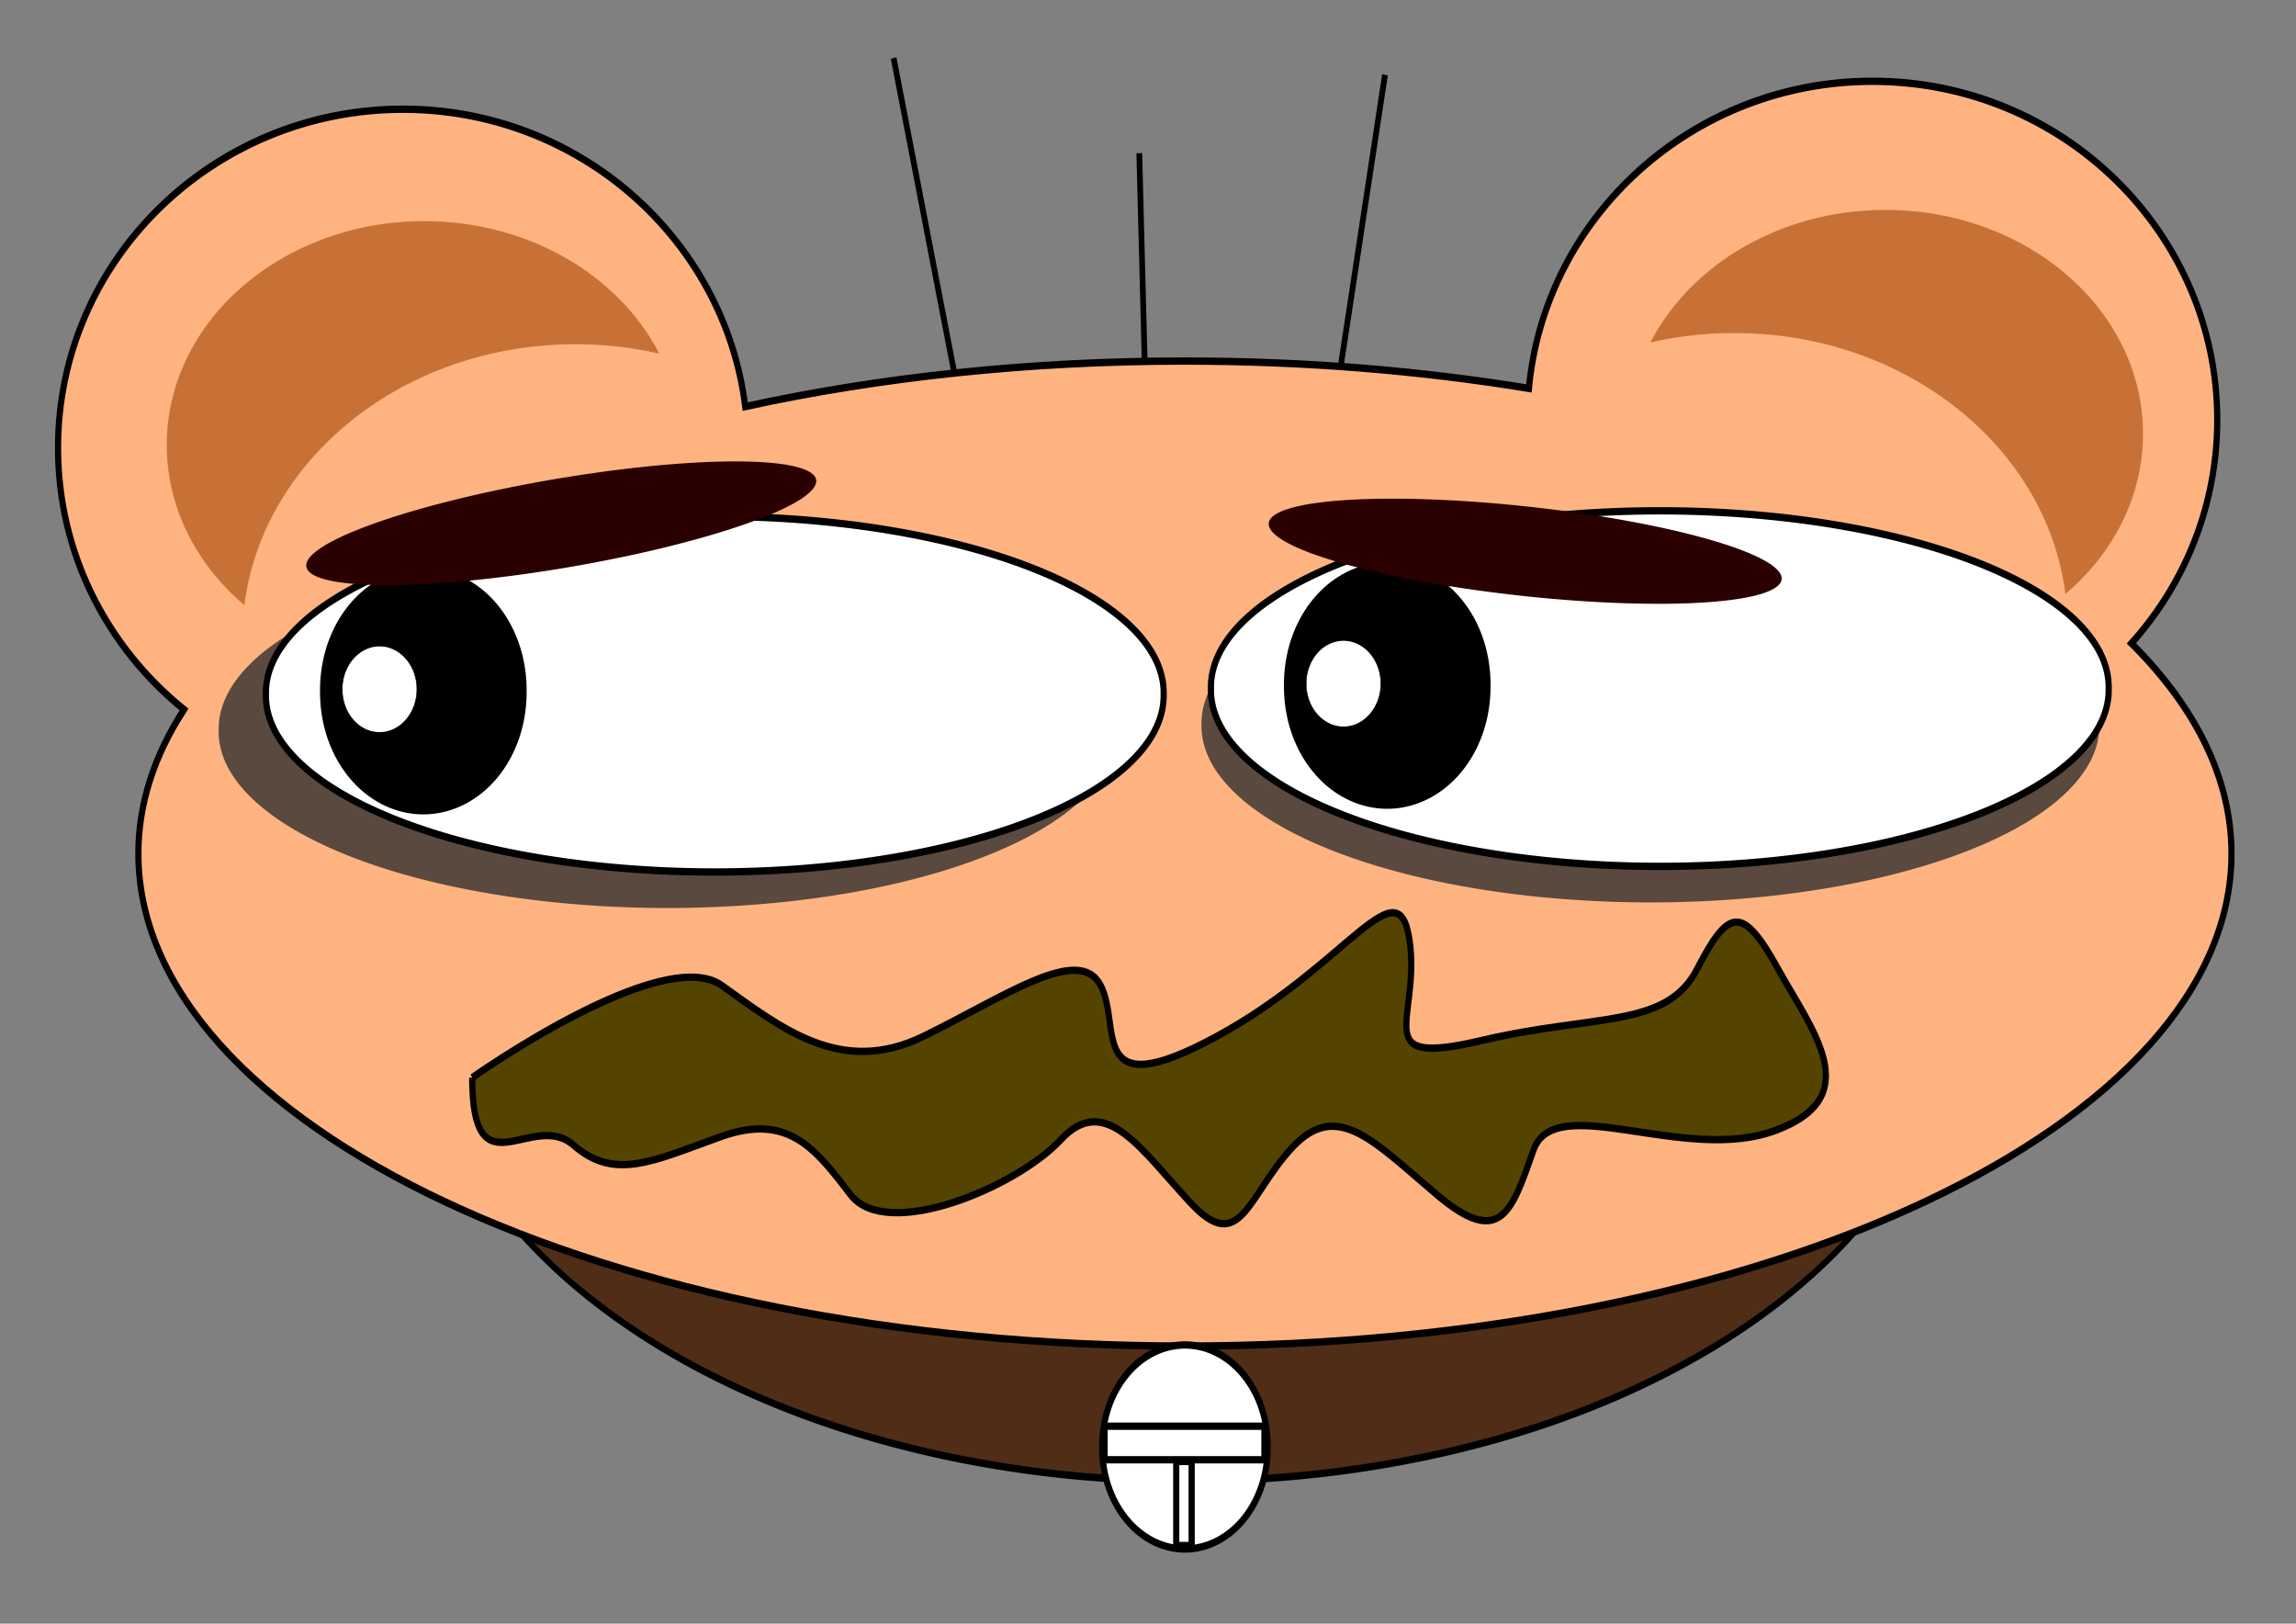
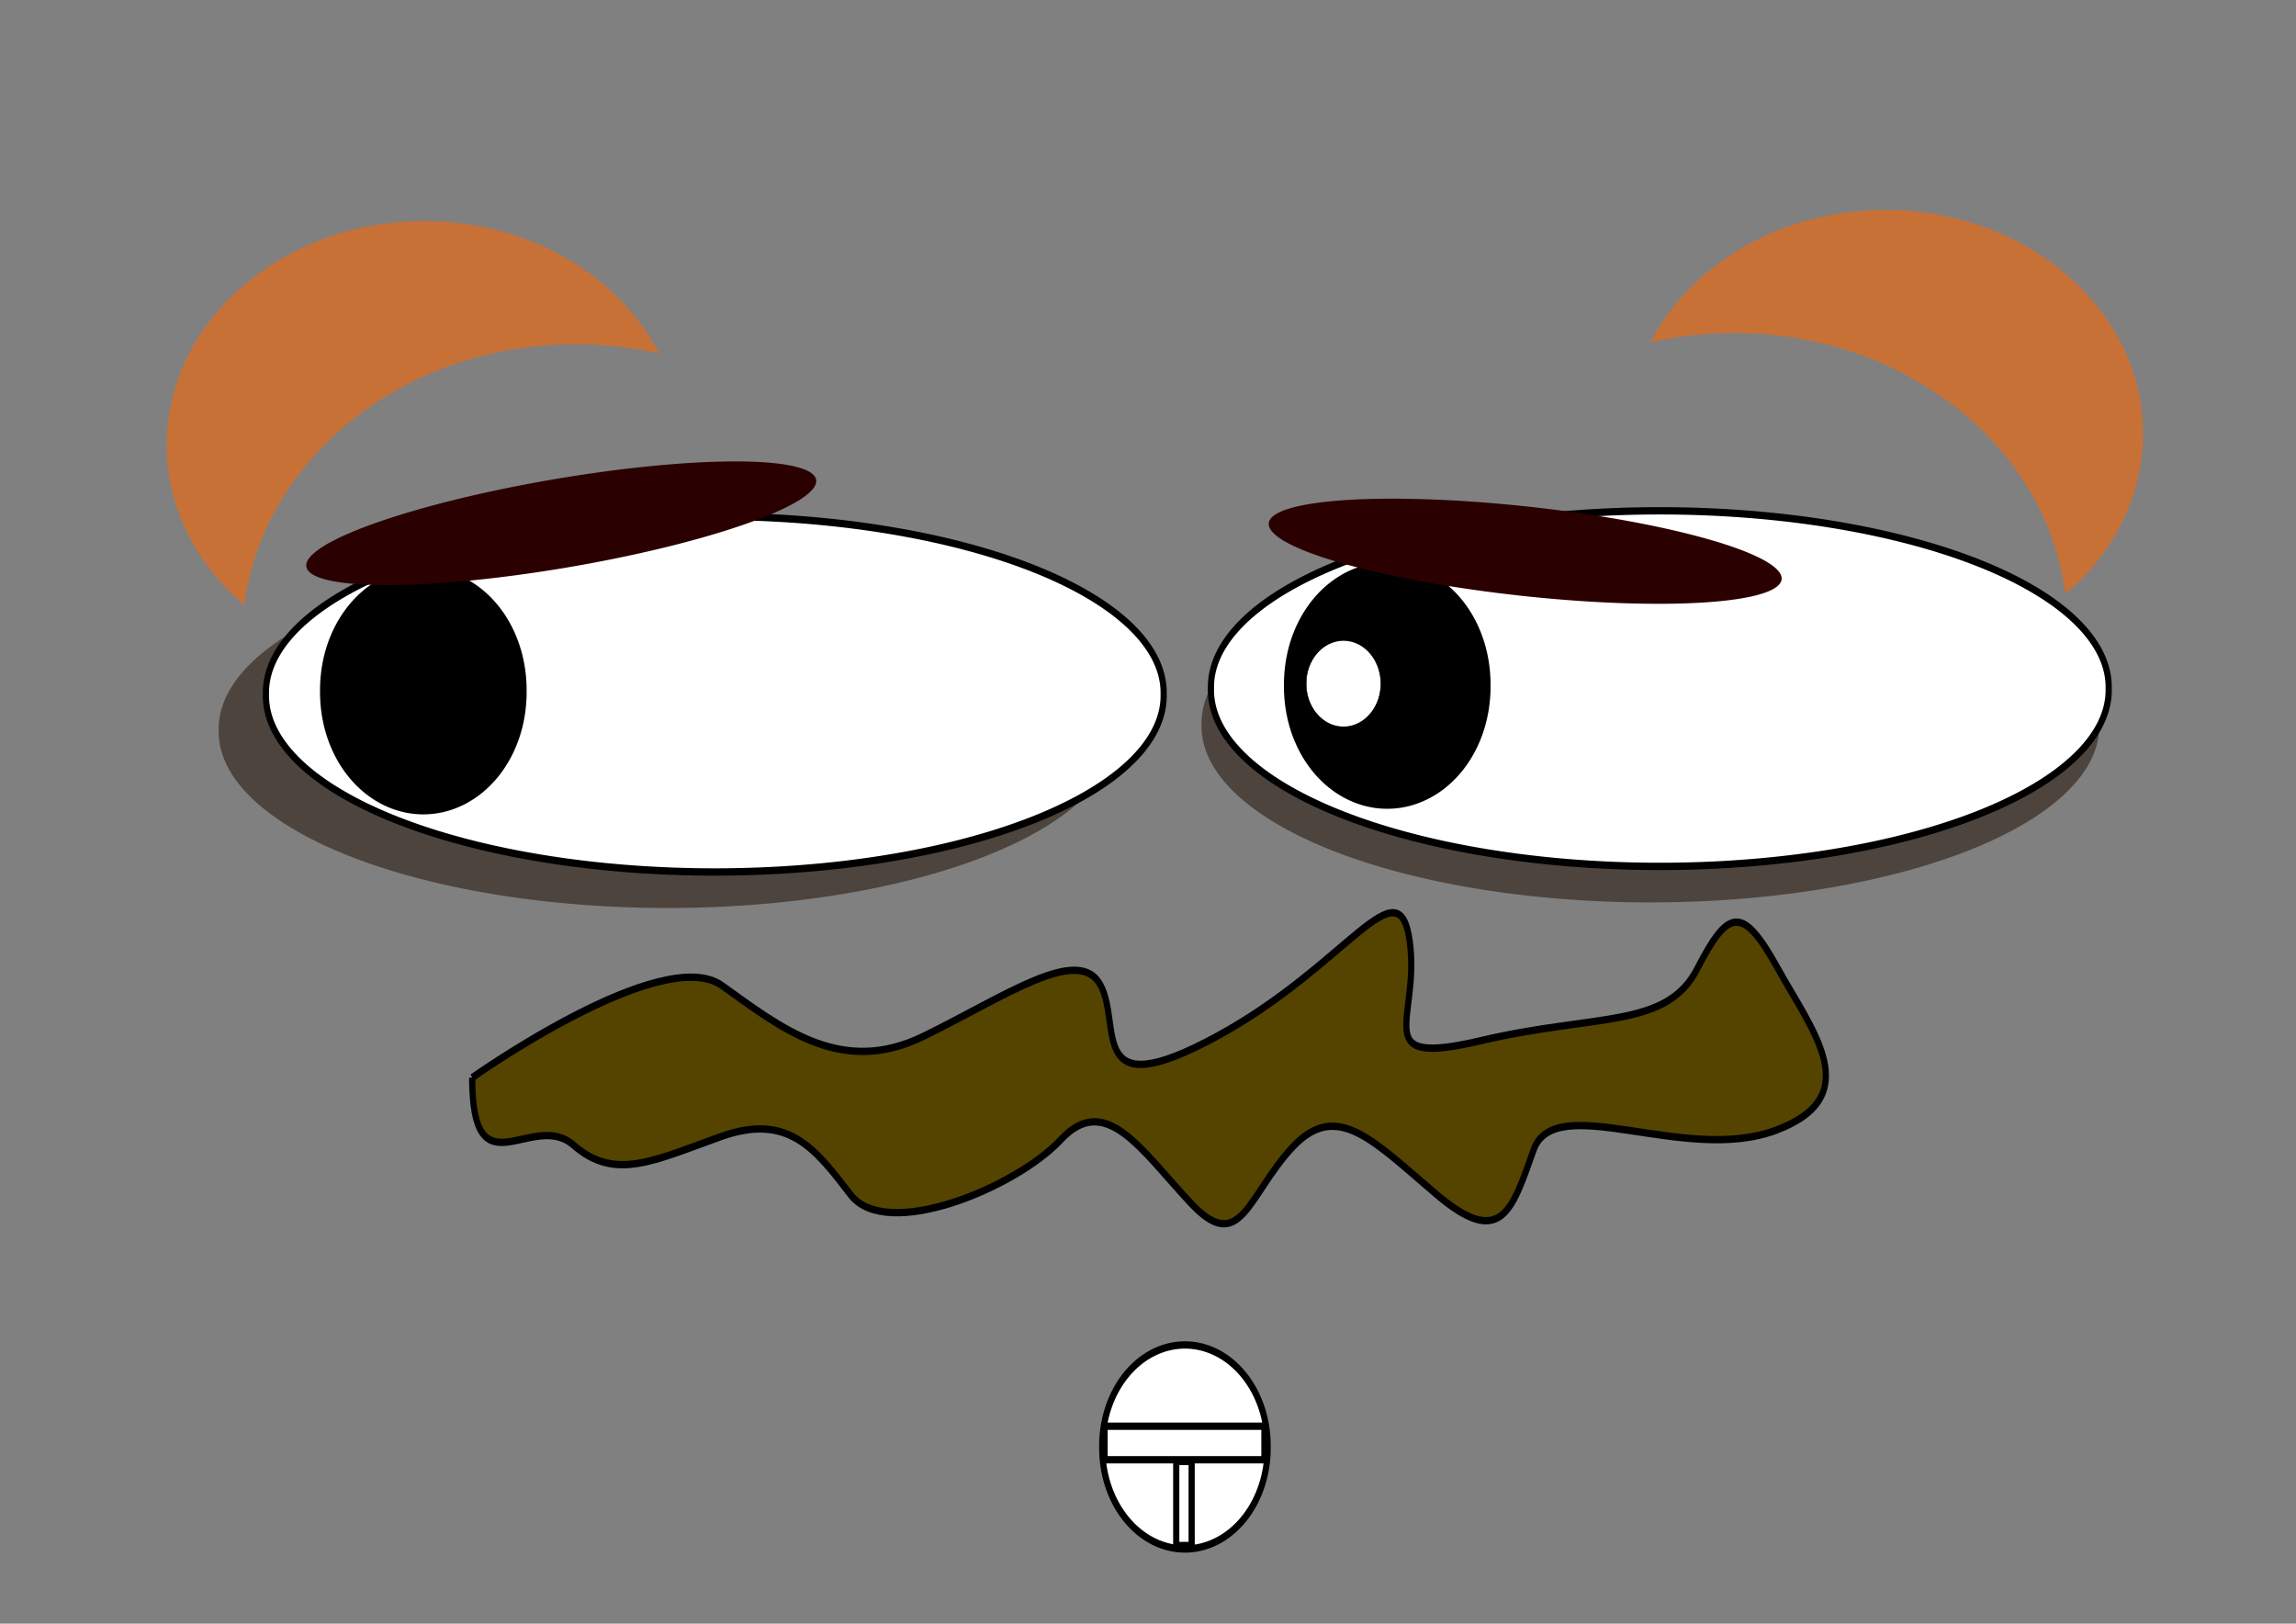
<svg xmlns="http://www.w3.org/2000/svg" viewBox="0 0 1052.4 744.09" version="1.0">
  <rect x="0" y="0" width="1052.4" height="744.09" fill="#808080" stroke="none" />
-   <path d="M313.75 161.34L282.83 25.91M361.65 159.89l-3.34-109.3M411 156.98l22.79-126.72" fill-rule="evenodd" stroke="#000" stroke-width="1.764" transform="matrix(1.492 0 0 1.767 -12.388 -19.187)" />
-   <path d="M659 316.43a321.51 127.73 0 11-643.03 0 321.51 127.73 0 11643.03 0z" transform="matrix(1.095 0 0 1.769 174.587 -106.966)" stroke="#000" stroke-width="1.9" fill="#502d16" />
-   <path d="M583.53 31.938c-55.17 0-100.56 35.002-105.53 79.652-33.1-4.58-68.67-7.09-105.69-7.09-48.23 0-93.99 4.24-135.06 11.81-6.38-43.428-51.04-77.123-105.16-77.122-58.487 0-105.96 39.337-105.96 87.812-.005 27.33 15.075 51.76 38.714 67.88-9.106 11.82-14.032 24.36-14.032 37.37 0 70.51 144.03 127.72 321.5 127.72 177.48 0 321.53-57.21 321.53-127.72 0-19.5-11.05-37.99-30.75-54.53 16.42-15.47 26.38-35.76 26.38-57.97 0-48.475-47.45-87.812-105.94-87.812z" stroke="#000" stroke-width="1.9" fill="#ffb380" transform="matrix(1.492 0 0 1.767 -12.388 -19.187)" />
  <path d="M194.447 101.334c-65.154 0-118.013 45.955-118.013 102.565 0 28.76 13.612 54.8 35.577 73.438 8.486-67.255 73.2-119.581 151.732-119.581 13.28 0 26.171 1.484 38.466 4.31-18.442-35.777-59.758-60.732-107.76-60.732zM864.266 96.206c65.16 0 118.01 45.954 118.01 102.57 0 28.76-13.608 54.8-35.572 73.42-8.49-67.237-73.202-119.569-151.732-119.569-13.28 0-26.171 1.49-38.466 4.305 18.442-35.771 59.759-60.726 107.76-60.726z" fill="#c87137" />
  <path d="M511.742 334.68a205.76 80.774 0 11-411.506 0 205.76 80.774 0 11411.506 0zM962.237 332.12a205.76 80.774 0 11-411.506 0 205.76 80.774 0 11411.506 0z" fill-rule="evenodd" fill="#483e37" fill-opacity=".906" />
  <path d="M294.66 338.93a137.9 45.723 0 11-275.79 0 137.9 45.723 0 11275.79 0z" transform="matrix(1.492 0 0 1.767 93.738 -280.75)" fill-rule="evenodd" stroke="#000" stroke-width="1.9" fill="#fff" />
  <path d="M294.66 338.93a137.9 45.723 0 11-275.79 0 137.9 45.723 0 11275.79 0z" transform="matrix(1.492 0 0 1.767 526.902 -283.311)" fill-rule="evenodd" stroke="#000" stroke-width="1.9" fill="#fff" />
  <g fill-rule="evenodd" stroke="#000" stroke-width="1.9">
    <path d="M294.66 338.93a137.9 45.723 0 11-275.79 0 137.9 45.723 0 11275.79 0z" transform="matrix(.341 0 0 1.2 140.582 -89.975)" />
-     <path d="M294.66 338.93a137.9 45.723 0 11-275.79 0 137.9 45.723 0 11275.79 0z" transform="matrix(.124 0 0 .435 154.548 168.444)" fill="#fff" />
  </g>
  <g fill-rule="evenodd" stroke="#000" stroke-width="1.9">
    <path d="M294.66 338.93a137.9 45.723 0 11-275.79 0 137.9 45.723 0 11275.79 0z" transform="matrix(.341 0 0 1.2 582.408 -92.536)" />
    <path d="M294.66 338.93a137.9 45.723 0 11-275.79 0 137.9 45.723 0 11275.79 0z" transform="matrix(.124 0 0 .435 596.374 165.882)" fill="#fff" />
  </g>
  <path d="M153.37 290.35s58.38-34.94 76.73-23.88c18.35 11.07 36.64 23.59 61.85 13.19s47.66-23.84 54.42-13.34c6.75 10.5-4.46 31.76 35.68 13.36 40.13-18.39 55.97-45.23 59.33-24.72s-13.22 32.78 22 25.78c35.22-7.01 56.82-3.05 66.3-18.57 9.47-15.53 13.89-16.77 24.72-.25 10.82 16.51 27.44 33.31-.6 42.11-28.04 8.81-67.79-10.56-74.37 5.1-6.57 15.67-9.96 25.67-29.63 11.64-19.66-14.04-30.76-24.75-44.45-12.34-13.68 12.41-15.91 28.29-31.22 14.47-15.31-13.83-26.21-28.89-39.89-16.48-13.68 12.42-53.6 26.46-64.64 14.29-11.03-12.16-19.31-21.28-39.96-15.02s-32.53 11.49-45.15 2.16c-12.63-9.33-31.16 13.02-31.12-17.5z" fill-rule="evenodd" stroke="#000" stroke-width="1.9" fill="#540" transform="matrix(1.492 0 0 1.767 -12.388 -19.187)" />
  <path d="M816.638 265.394a118.24 20.48 6.253 11-235.095-25.53 118.24 20.48 6.253 11235.095 25.53zM374.108 220.04a118.518 20.432-9.682 11-233.71 39.525 118.518 20.432-9.682 11233.71-39.525z" fill="#2b0000" />
  <path d="M222.08 521.1a25.402 26.128 0 11-50.8 0 25.402 26.128 0 1150.8 0z" transform="matrix(1.492 0 0 1.767 249.684 -257.66)" stroke="#000" stroke-width="1.9" fill="#fff" />
  <path stroke="#000" stroke-width="1.9" fill="#fff" d="M347.64 380.76h49.112v8.699H347.64zM369.66 389.9h4.735v21.803h-4.735z" transform="matrix(1.492 0 0 1.767 -12.388 -19.187)" />
</svg>